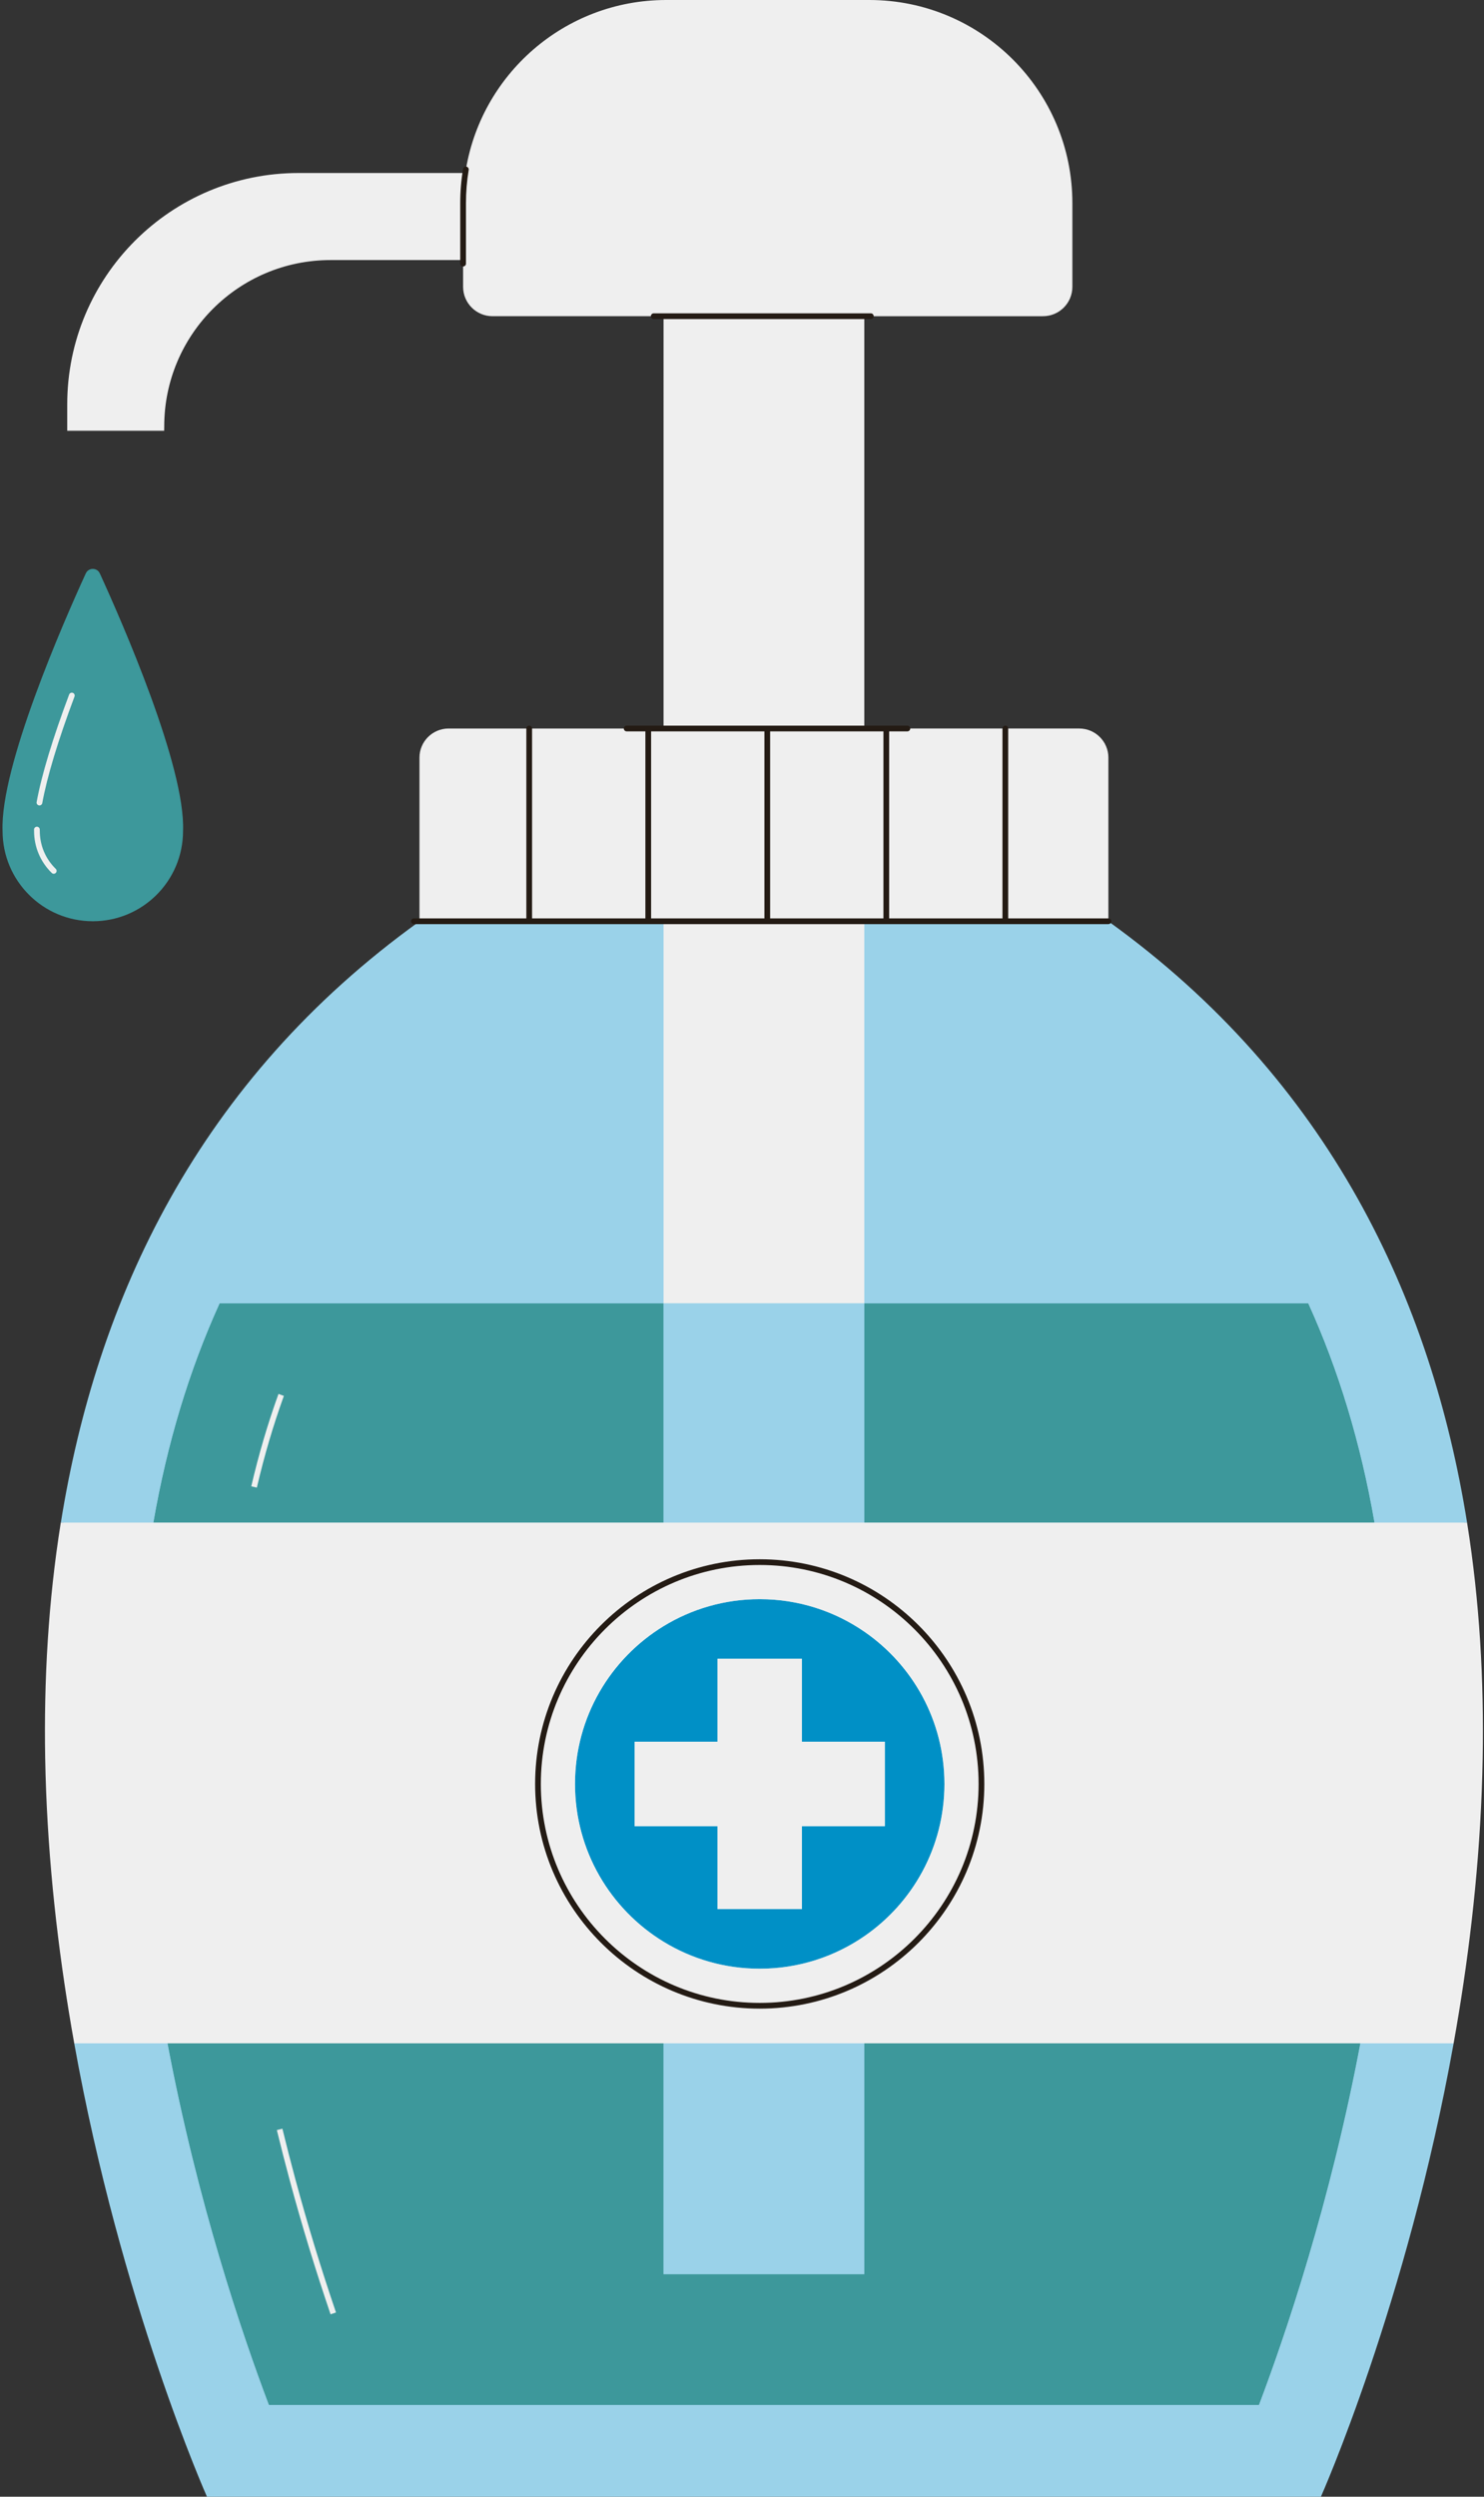
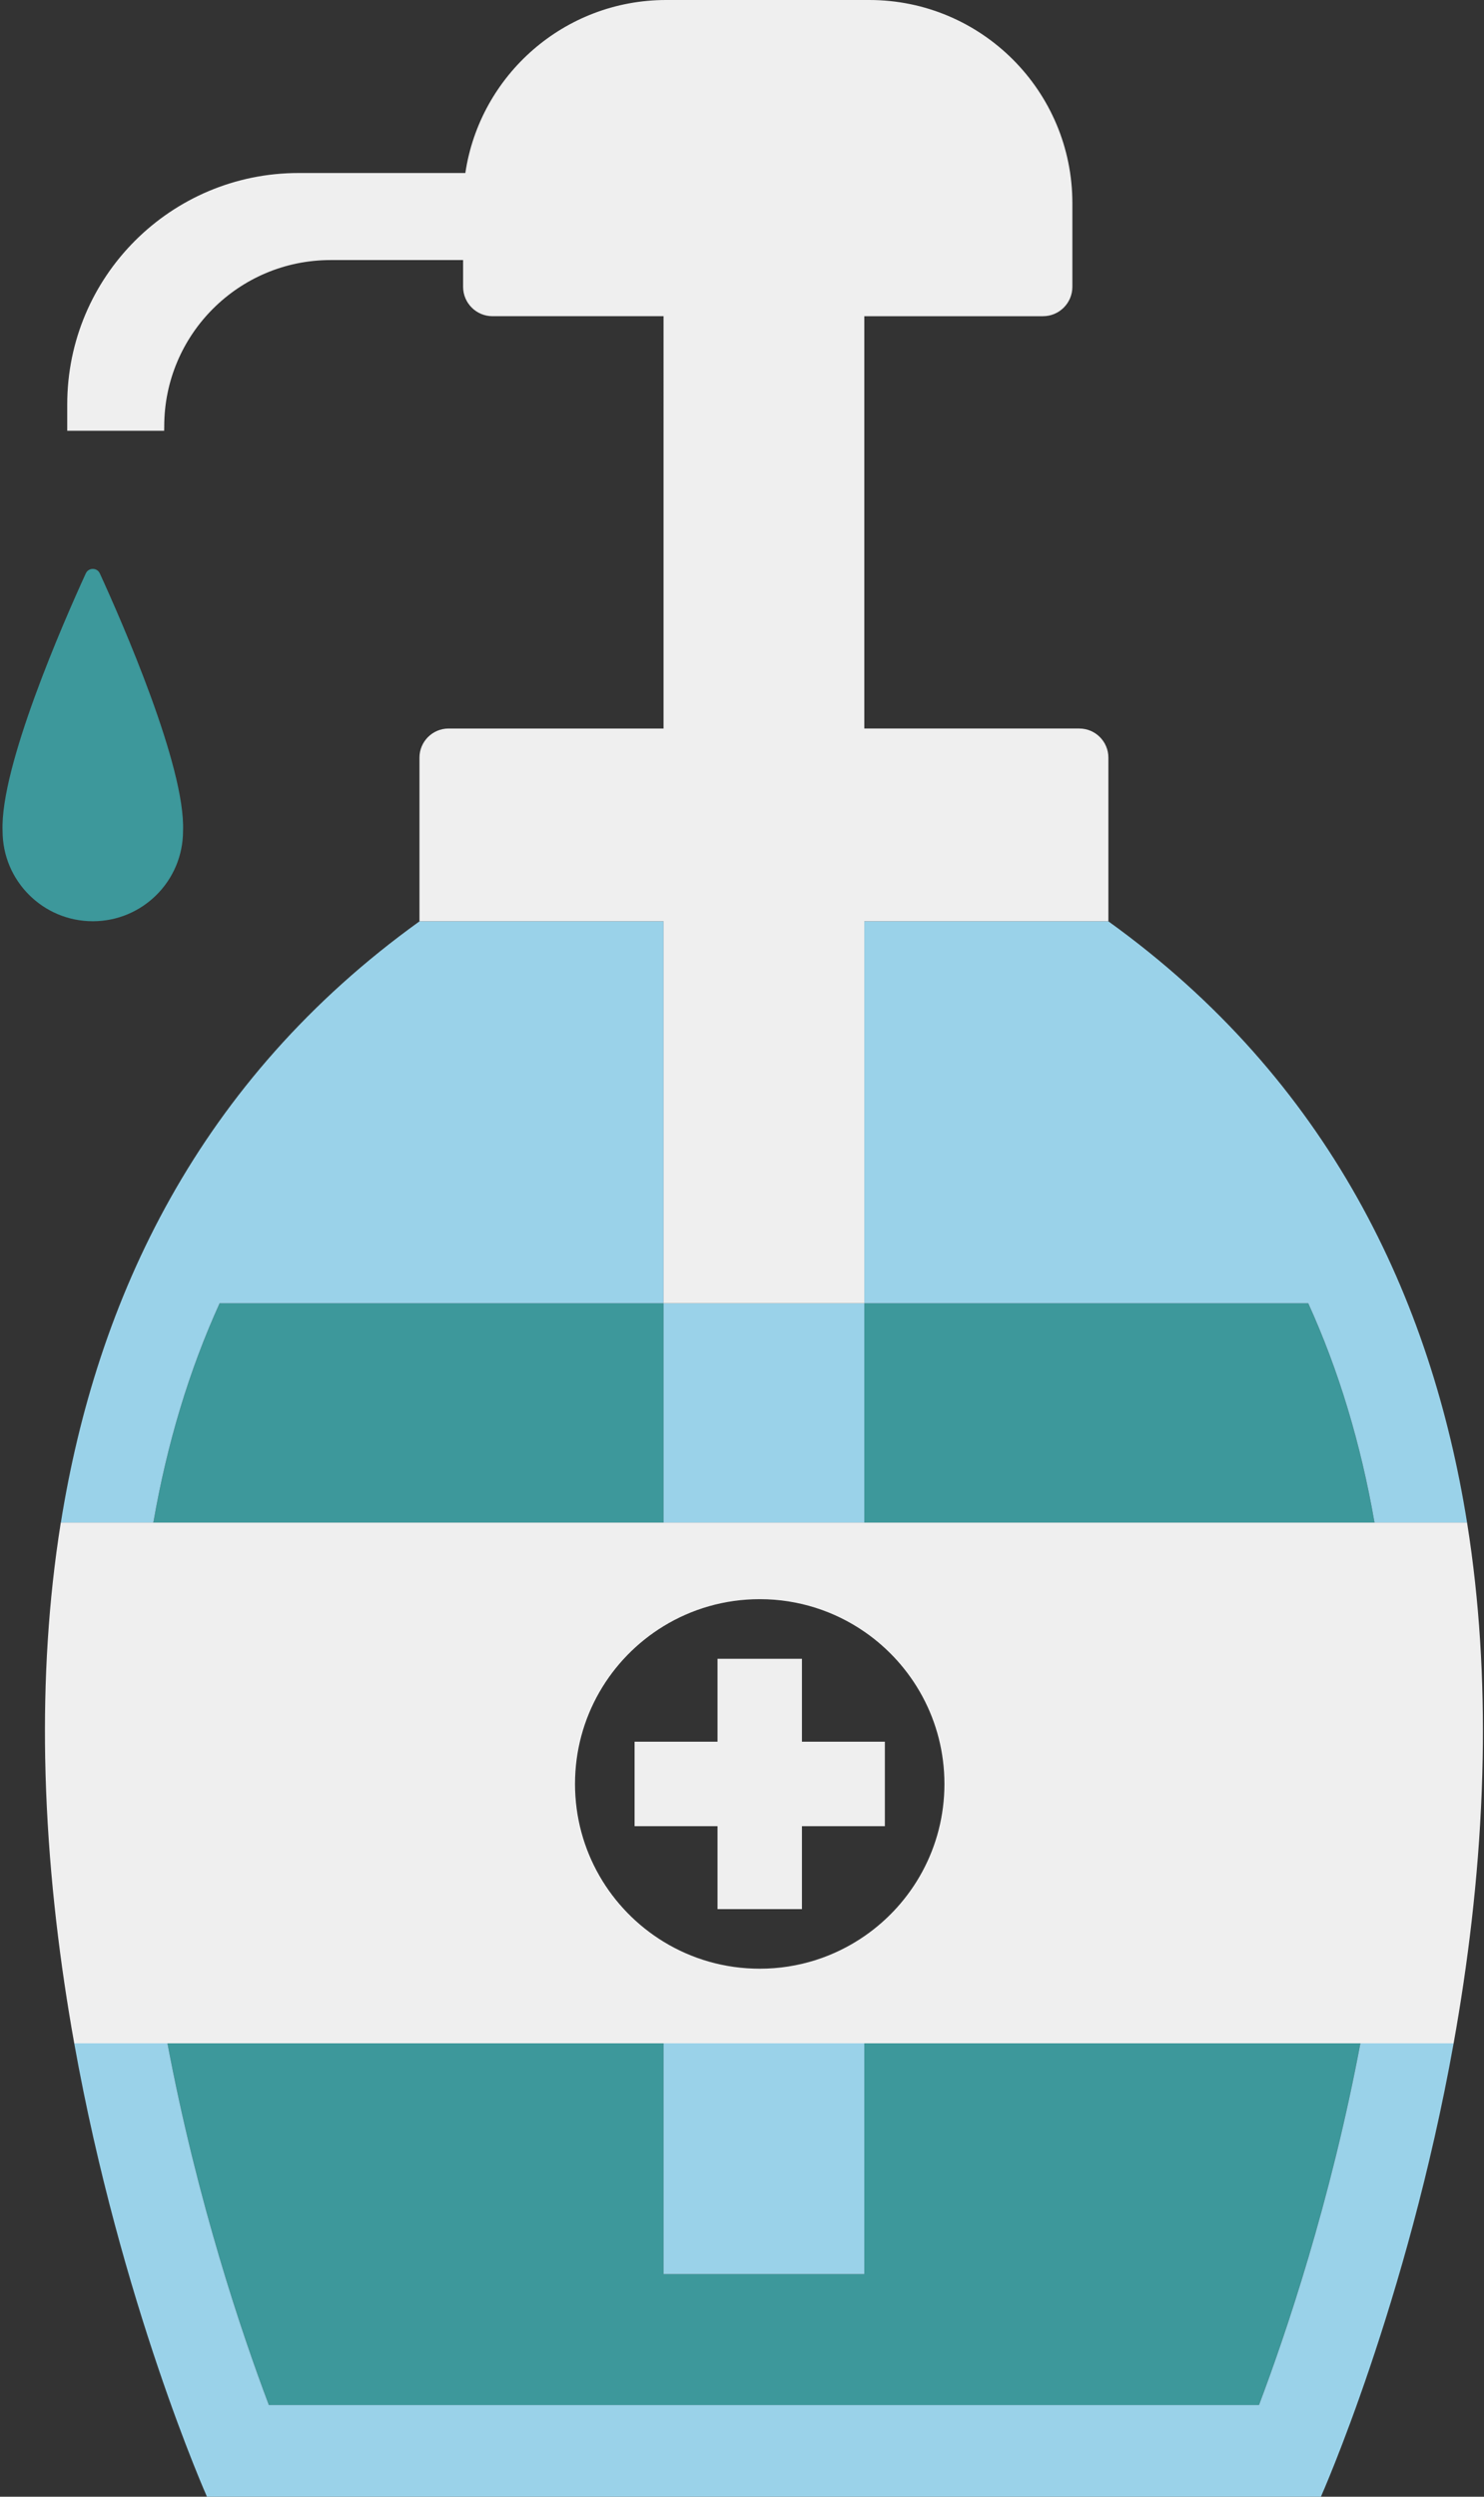
<svg xmlns="http://www.w3.org/2000/svg" height="500.0" id="Illustration" preserveAspectRatio="xMidYMid meet" version="1.1" viewBox="-0.5 0.0 297.3 500.0" width="297.3" x="0" xml:space="preserve" y="0" zoomAndPan="magnify">
  <rect x="-0.5" y="0.0" width="297.3" height="500.0" fill="#333333" stroke="none" />
  <g>
    <g id="change1_1">
-       <path d="M18.092,183.92c-9.65,0-17.502-7.852-17.502-17.502 c-0.529-12.821,12.585-42.539,16.617-51.342c0.164-0.357,0.495-0.57,0.886-0.57 c0.392,0,0.723,0.213,0.886,0.57c4.032,8.804,17.146,38.523,16.617,51.318 C35.593,176.068,27.742,183.92,18.092,183.92z M263.752,499.427 c1.71-3.938,17.625-41.413,26.399-90.332c0.352-1.964,0.693-3.948,1.034-6.025 c0.325-1.985,0.639-3.985,0.953-6.108c0.297-2.01,0.581-4.036,0.851-6.078 l0.016-0.127c0.268-2.038,0.521-4.092,0.759-6.159l0.013-0.118 c0.236-2.071,0.458-4.156,0.671-6.359c0.203-2.102,0.389-4.216,0.562-6.43 c0.167-2.131,0.314-4.273,0.445-6.498c0.127-2.16,0.234-4.329,0.32-6.55 c0.085-2.188,0.147-4.384,0.187-6.599c0.292-16.422-0.757-32.24-3.12-47.022 c-8.179-51.162-32.13-91.438-71.186-119.713l-0.485-0.345l0.379-0.471l-0.572-0.001 v-32.76c0-2.902-2.361-5.263-5.263-5.263h-14.808h-19.624v-0.574h-9.201V63.324 h1.878v-0.574h34.488c2.931,0,5.315-2.385,5.315-5.315V40.687 c0-22.118-17.995-40.113-40.113-40.113h-40.687c-19.401,0-35.993,13.839-39.454,32.906 l-0.105,0.577l-0.571-0.117c-0.027,0.164-0.187,1.278-0.187,1.278H59.314 c-25.239,0-45.773,20.533-45.773,45.772v4.704h18.28l0.005-0.286 c0-18.692,15.207-33.899,33.899-33.899h26.55l0.001,1.286h0.574v4.64 c0,2.931,2.384,5.315,5.315,5.315h32.3v0.574h2.54v82.571h-7.959v0.574h-19.525 l-0.001-0.572l-0.001,0.572H89.372c-2.902,0-5.263,2.361-5.263,5.263v32.761h0.448 l-1.427,1.037c-38.866,28.254-62.711,68.456-70.871,119.491l-0.089,0.466 c-2.309,14.635-3.334,30.293-3.046,46.575c0.039,2.201,0.102,4.395,0.188,6.623 c0.084,2.178,0.192,4.346,0.322,6.579c0.127,2.149,0.274,4.288,0.449,6.521 c0.166,2.12,0.351,4.229,0.553,6.326l0.012,0.123 c0.203,2.091,0.423,4.17,0.661,6.251l0.013,0.12 c0.237,2.064,0.49,4.114,0.758,6.152l0.016,0.129 c0.269,2.041,0.553,4.066,0.866,6.18c0.3,2.018,0.612,4.02,0.949,6.08 c0.329,2.001,0.67,3.985,1.023,5.955c8.773,48.914,24.688,86.388,26.398,90.326 H263.752z" fill="#9ad2e9" />
-     </g>
+       </g>
    <g id="change2_1">
      <path d="M274.871,304.931H172.655v-43.935h88.934 C267.691,274.417,272.117,289.071,274.871,304.931z M172.655,455.423h-40.224v-46.221 H33.049c6.018,31.938,15.008,58.403,20.315,72.443h198.359 c5.308-14.046,14.297-40.51,20.315-72.443H172.655V455.423z M132.431,260.996H43.497 c-6.101,13.421-10.527,28.075-13.281,43.935h102.215V260.996z M36.167,166.418 c0.531-12.85-12.327-42.103-16.668-51.581c-0.553-1.207-2.263-1.207-2.815,0 c-4.341,9.478-17.199,38.731-16.668,51.581c0,9.983,8.093,18.075,18.076,18.075 S36.167,176.401,36.167,166.418z" fill="#3d989b" />
    </g>
    <g id="change1_2">
      <path d="M296.536,352.053c0.275-15.516-0.611-31.379-3.126-47.117 C295.925,320.675,296.812,336.536,296.536,352.053z M9.047,328.964 c0.046-0.734,0.104-1.469,0.156-2.203C9.151,327.496,9.093,328.23,9.047,328.964z M9.473,323.162c0.065-0.765,0.142-1.53,0.213-2.295 C9.615,321.632,9.537,322.397,9.473,323.162z M9.047,328.964 c-0.077,1.236-0.136,2.47-0.196,3.705C8.911,331.434,8.97,330.2,9.047,328.964 z M9.473,323.162c-0.101,1.2-0.185,2.4-0.27,3.599 C9.288,325.562,9.372,324.362,9.473,323.162z M9.686,320.867 c0.109-1.17,0.218-2.341,0.344-3.512C9.904,318.526,9.795,319.696,9.686,320.867z M8.567,340.541c-0.029,1.415-0.039,2.827-0.048,4.238 C8.528,343.367,8.538,341.956,8.567,340.541z M8.747,334.761 c0.029-0.697,0.071-1.395,0.104-2.092C8.817,333.366,8.775,334.064,8.747,334.761 z M8.519,344.779c-0.003,0.508-0.015,1.019-0.015,1.526 C8.504,345.797,8.516,345.287,8.519,344.779z M8.623,338.643 c-0.017,0.632-0.043,1.266-0.056,1.897C8.58,339.909,8.606,339.276,8.623,338.643 z M8.747,334.761c-0.053,1.296-0.088,2.589-0.123,3.882 C8.659,337.35,8.693,336.057,8.747,334.761z M10.723,311.552 c0.106-0.806,0.223-1.612,0.337-2.418 C10.946,309.94,10.828,310.746,10.723,311.552z M11.678,304.931 c-0.044,0.274-0.078,0.55-0.121,0.824c0.043-0.275,0.092-0.549,0.136-0.824 H11.678z M10.303,314.993c-0.092,0.788-0.189,1.575-0.273,2.363 C10.114,316.568,10.211,315.78,10.303,314.993z M43.497,260.996h88.935v-76.503H83.568 c-44.376,31.913-64.718,75.671-71.876,120.438h18.524 C32.97,289.071,37.395,274.417,43.497,260.996z M8.55,352.044 c-0.034-1.908-0.049-3.821-0.047-5.738C8.501,348.222,8.516,350.136,8.55,352.044z M10.723,311.552c-0.15,1.147-0.285,2.294-0.419,3.441 C10.437,313.846,10.572,312.699,10.723,311.552z M11.06,309.134 c0.159-1.127,0.321-2.253,0.497-3.379 C11.381,306.881,11.219,308.007,11.06,309.134z M251.722,481.645H53.363 c-5.306-14.041-14.297-40.506-20.315-72.443H14.372 C23.725,461.349,40.959,500,40.959,500h223.169c0,0,17.234-38.651,26.587-90.798h-18.677 C266.02,441.136,257.031,467.599,251.722,481.645z M274.871,304.931h18.538 c-7.157-44.768-27.514-88.524-71.89-120.438H172.655v76.503h88.934 C267.691,274.417,272.117,289.071,274.871,304.931z M132.431,455.423h40.224v-46.221 h-40.224V455.423z M172.655,304.931v-43.935h-40.224v43.935H172.655z" fill="#9ad2e9" />
    </g>
    <g id="change3_1">
-       <path d="M172.655,326.766c-5.958-4.102-13.175-6.509-20.955-6.509 c-7.059,0-13.656,1.978-19.268,5.409c-10.635,6.5-17.735,18.217-17.735,31.594 c0,13.377,7.099,25.093,17.735,31.593c5.612,3.43,12.209,5.409,19.268,5.409 c7.781,0,14.997-2.407,20.955-6.509c9.691-6.672,16.047-17.838,16.047-30.493 C188.702,344.604,182.346,333.438,172.655,326.766z M176.769,365.716h-4.114h-12.499 v16.613h-16.913v-16.613h-10.811h-5.801v-16.913h5.801h10.811v-16.613h16.913v16.613 h12.499h4.114V365.716z" fill="#0090c6" />
-     </g>
+       </g>
    <g id="change4_1">
      <path d="M32.384,86.268H12.968v-5.277c0-25.596,20.75-46.346,46.346-46.346 h33.411C95.644,15.04,112.545,0,132.962,0h40.687 c22.471,0,40.686,18.216,40.686,40.687v16.749c0,3.252-2.636,5.889-5.889,5.889 H172.655v82.57h43.059c3.224,0,5.837,2.613,5.837,5.837v32.762h-0.033H172.655 v76.503h-40.224v-76.503H83.568h-0.033v-32.762c0-3.223,2.613-5.837,5.837-5.837 h43.059V63.324H98.165c-3.252,0-5.889-2.636-5.889-5.889v-5.353H65.725 c-18.405,0-33.326,14.92-33.326,33.326L32.384,86.268z M296.536,352.053 c0,0.004,0,0.007,0,0.011c-0.039,2.208-0.102,4.408-0.187,6.6 c-0.001,0.015-0.001,0.029-0.002,0.043c-0.085,2.181-0.192,4.354-0.319,6.518 c-0.001,0.024-0.003,0.049-0.004,0.073c-0.127,2.155-0.275,4.301-0.442,6.436 c-0.002,0.03-0.004,0.059-0.007,0.089c-0.167,2.128-0.353,4.246-0.556,6.351 c-0.003,0.036-0.007,0.072-0.01,0.108c-0.204,2.1-0.425,4.188-0.662,6.262 c-0.004,0.039-0.009,0.079-0.013,0.118c-0.237,2.07-0.491,4.127-0.76,6.169 c-0.006,0.042-0.011,0.085-0.017,0.127c-0.269,2.044-0.554,4.073-0.852,6.087 c-0.005,0.035-0.01,0.07-0.015,0.104c-0.3,2.021-0.613,4.026-0.939,6.013 c-0.004,0.025-0.008,0.051-0.012,0.077c-0.329,2.004-0.671,3.991-1.023,5.958 c-0,0.002-0.001,0.004-0.001,0.006h-18.677H172.655h-40.224H33.049H14.372 c-0-0.002-0.001-0.004-0.001-0.006c-0.353-1.967-0.694-3.954-1.023-5.958 c-0.004-0.025-0.008-0.051-0.012-0.077c-0.326-1.987-0.639-3.992-0.939-6.013 c-0.005-0.035-0.01-0.07-0.015-0.104c-0.298-2.013-0.582-4.041-0.852-6.085 c-0.006-0.044-0.011-0.088-0.017-0.132c-0.268-2.038-0.521-4.092-0.759-6.158 c-0.005-0.045-0.01-0.09-0.015-0.135c-0.237-2.069-0.457-4.151-0.66-6.245 c-0.004-0.041-0.008-0.082-0.012-0.123c-0.203-2.1-0.388-4.213-0.555-6.336 c-0.003-0.035-0.005-0.069-0.008-0.104c-0.167-2.132-0.314-4.275-0.441-6.428 c-0.001-0.025-0.003-0.049-0.004-0.074c-0.127-2.164-0.234-4.336-0.319-6.518 c-0.001-0.015-0.001-0.029-0.002-0.043c-0.085-2.189-0.148-4.387-0.187-6.592 c-0-0.01-0-0.019-0-0.029c-0.274-15.515,0.611-31.376,3.127-47.113 h18.538h102.215h40.224h102.215h18.538c0,0.002,0.001,0.004,0.001,0.005 C295.925,320.675,296.811,336.537,296.536,352.053z M188.702,357.259 c0-12.655-6.357-23.821-16.047-30.494c-5.958-4.102-13.175-6.509-20.955-6.509 c-7.059,0-13.656,1.978-19.268,5.409c-10.635,6.5-17.735,18.217-17.735,31.594 c0,13.377,7.099,25.093,17.735,31.593c5.612,3.43,12.209,5.409,19.268,5.409 c7.781,0,14.997-2.407,20.955-6.509C182.346,381.08,188.702,369.914,188.702,357.259 z M160.156,348.803v-16.613h-16.913v16.613h-10.811h-5.801v16.913h5.801h10.811v16.613 h16.913v-16.613h12.499h4.114v-16.913h-4.114H160.156z" fill="#efefef" />
    </g>
    <g id="change5_1">
-       <path d="M221.551,183.919h-20.071v-38.024c0-0.317-0.257-0.574-0.574-0.574 c-0.317,0-0.574,0.257-0.574,0.574v38.024h-22.7v-37.451h3.649 c0.317,0,0.574-0.257,0.574-0.574c0-0.317-0.257-0.574-0.574-0.574h-56.236 c-0.317,0-0.574,0.257-0.574,0.574c0,0.317,0.257,0.574,0.574,0.574h3.747v37.451 h-22.699v-38.024c0-0.317-0.257-0.574-0.574-0.574 c-0.317,0-0.574,0.257-0.574,0.574v38.024H82.431c-0.317,0-0.574,0.257-0.574,0.574 c0,0.317,0.257,0.574,0.574,0.574h139.12c0.317,0,0.574-0.257,0.574-0.574 C222.124,184.176,221.868,183.919,221.551,183.919z M176.486,183.919h-22.699v-37.451 h22.699V183.919z M129.94,146.468h22.699v37.451h-22.699V146.468z M129.891,63.324 c0-0.317,0.257-0.574,0.574-0.574h43.495c0.317,0,0.574,0.257,0.574,0.574 c0,0.317-0.257,0.574-0.574,0.574H130.465 C130.148,63.898,129.891,63.641,129.891,63.324z M91.702,52.795V40.687 c0-2.294,0.19-4.597,0.565-6.844c0.052-0.312,0.34-0.526,0.66-0.471 c0.312,0.052,0.523,0.348,0.471,0.66c-0.365,2.185-0.55,4.425-0.55,6.655 v12.109c0,0.317-0.257,0.574-0.574,0.574 C91.959,53.369,91.702,53.112,91.702,52.795z M151.699,312.263 c-24.811,0-44.996,20.185-44.996,44.997c0,24.811,20.185,44.996,44.996,44.996 s44.997-20.185,44.997-44.996C196.696,332.448,176.51,312.263,151.699,312.263z M151.699,401.108c-24.178,0-43.849-19.671-43.849-43.849 c0-24.179,19.671-43.849,43.849-43.849c24.179,0,43.849,19.671,43.849,43.849 C195.549,381.437,175.878,401.108,151.699,401.108z" fill="#241b14" />
-     </g>
+       </g>
    <g id="change4_2">
-       <path d="M50.956,297.914l-1.117-0.26c0.744-3.194,1.58-6.369,2.485-9.44 c0.904-3.067,1.902-6.115,2.966-9.058l1.079,0.39 c-1.056,2.922-2.047,5.947-2.945,8.992 C52.525,291.587,51.695,294.741,50.956,297.914z M66.814,463.105 c-2.961-8.673-5.683-17.587-8.091-26.494c-0.926-3.425-1.817-6.893-2.647-10.308 l-1.115,0.271c0.833,3.424,1.726,6.902,2.654,10.336 c2.414,8.932,5.144,17.87,8.113,26.566L66.814,463.105z M7.407,161.303 c-0.034,0-0.068-0.003-0.103-0.009c-0.312-0.057-0.519-0.355-0.463-0.667 c0.962-5.313,3.214-12.761,6.512-21.538c0.111-0.297,0.445-0.445,0.739-0.336 c0.297,0.111,0.446,0.443,0.336,0.739c-3.274,8.714-5.507,16.092-6.457,21.338 C7.921,161.108,7.68,161.303,7.407,161.303z M10.266,174.985 c-0.145,0-0.29-0.054-0.401-0.164c-2.282-2.234-3.539-5.219-3.539-8.404 l-0.006-0.273c-0.006-0.316,0.245-0.579,0.562-0.585c0.004,0,0.008,0,0.011,0 c0.312,0,0.567,0.249,0.574,0.562l0.006,0.284c0,2.886,1.134,5.579,3.194,7.596 c0.226,0.222,0.23,0.585,0.009,0.811 C10.563,174.928,10.415,174.985,10.266,174.985z" fill="#efefef" />
-     </g>
+       </g>
  </g>
</svg>